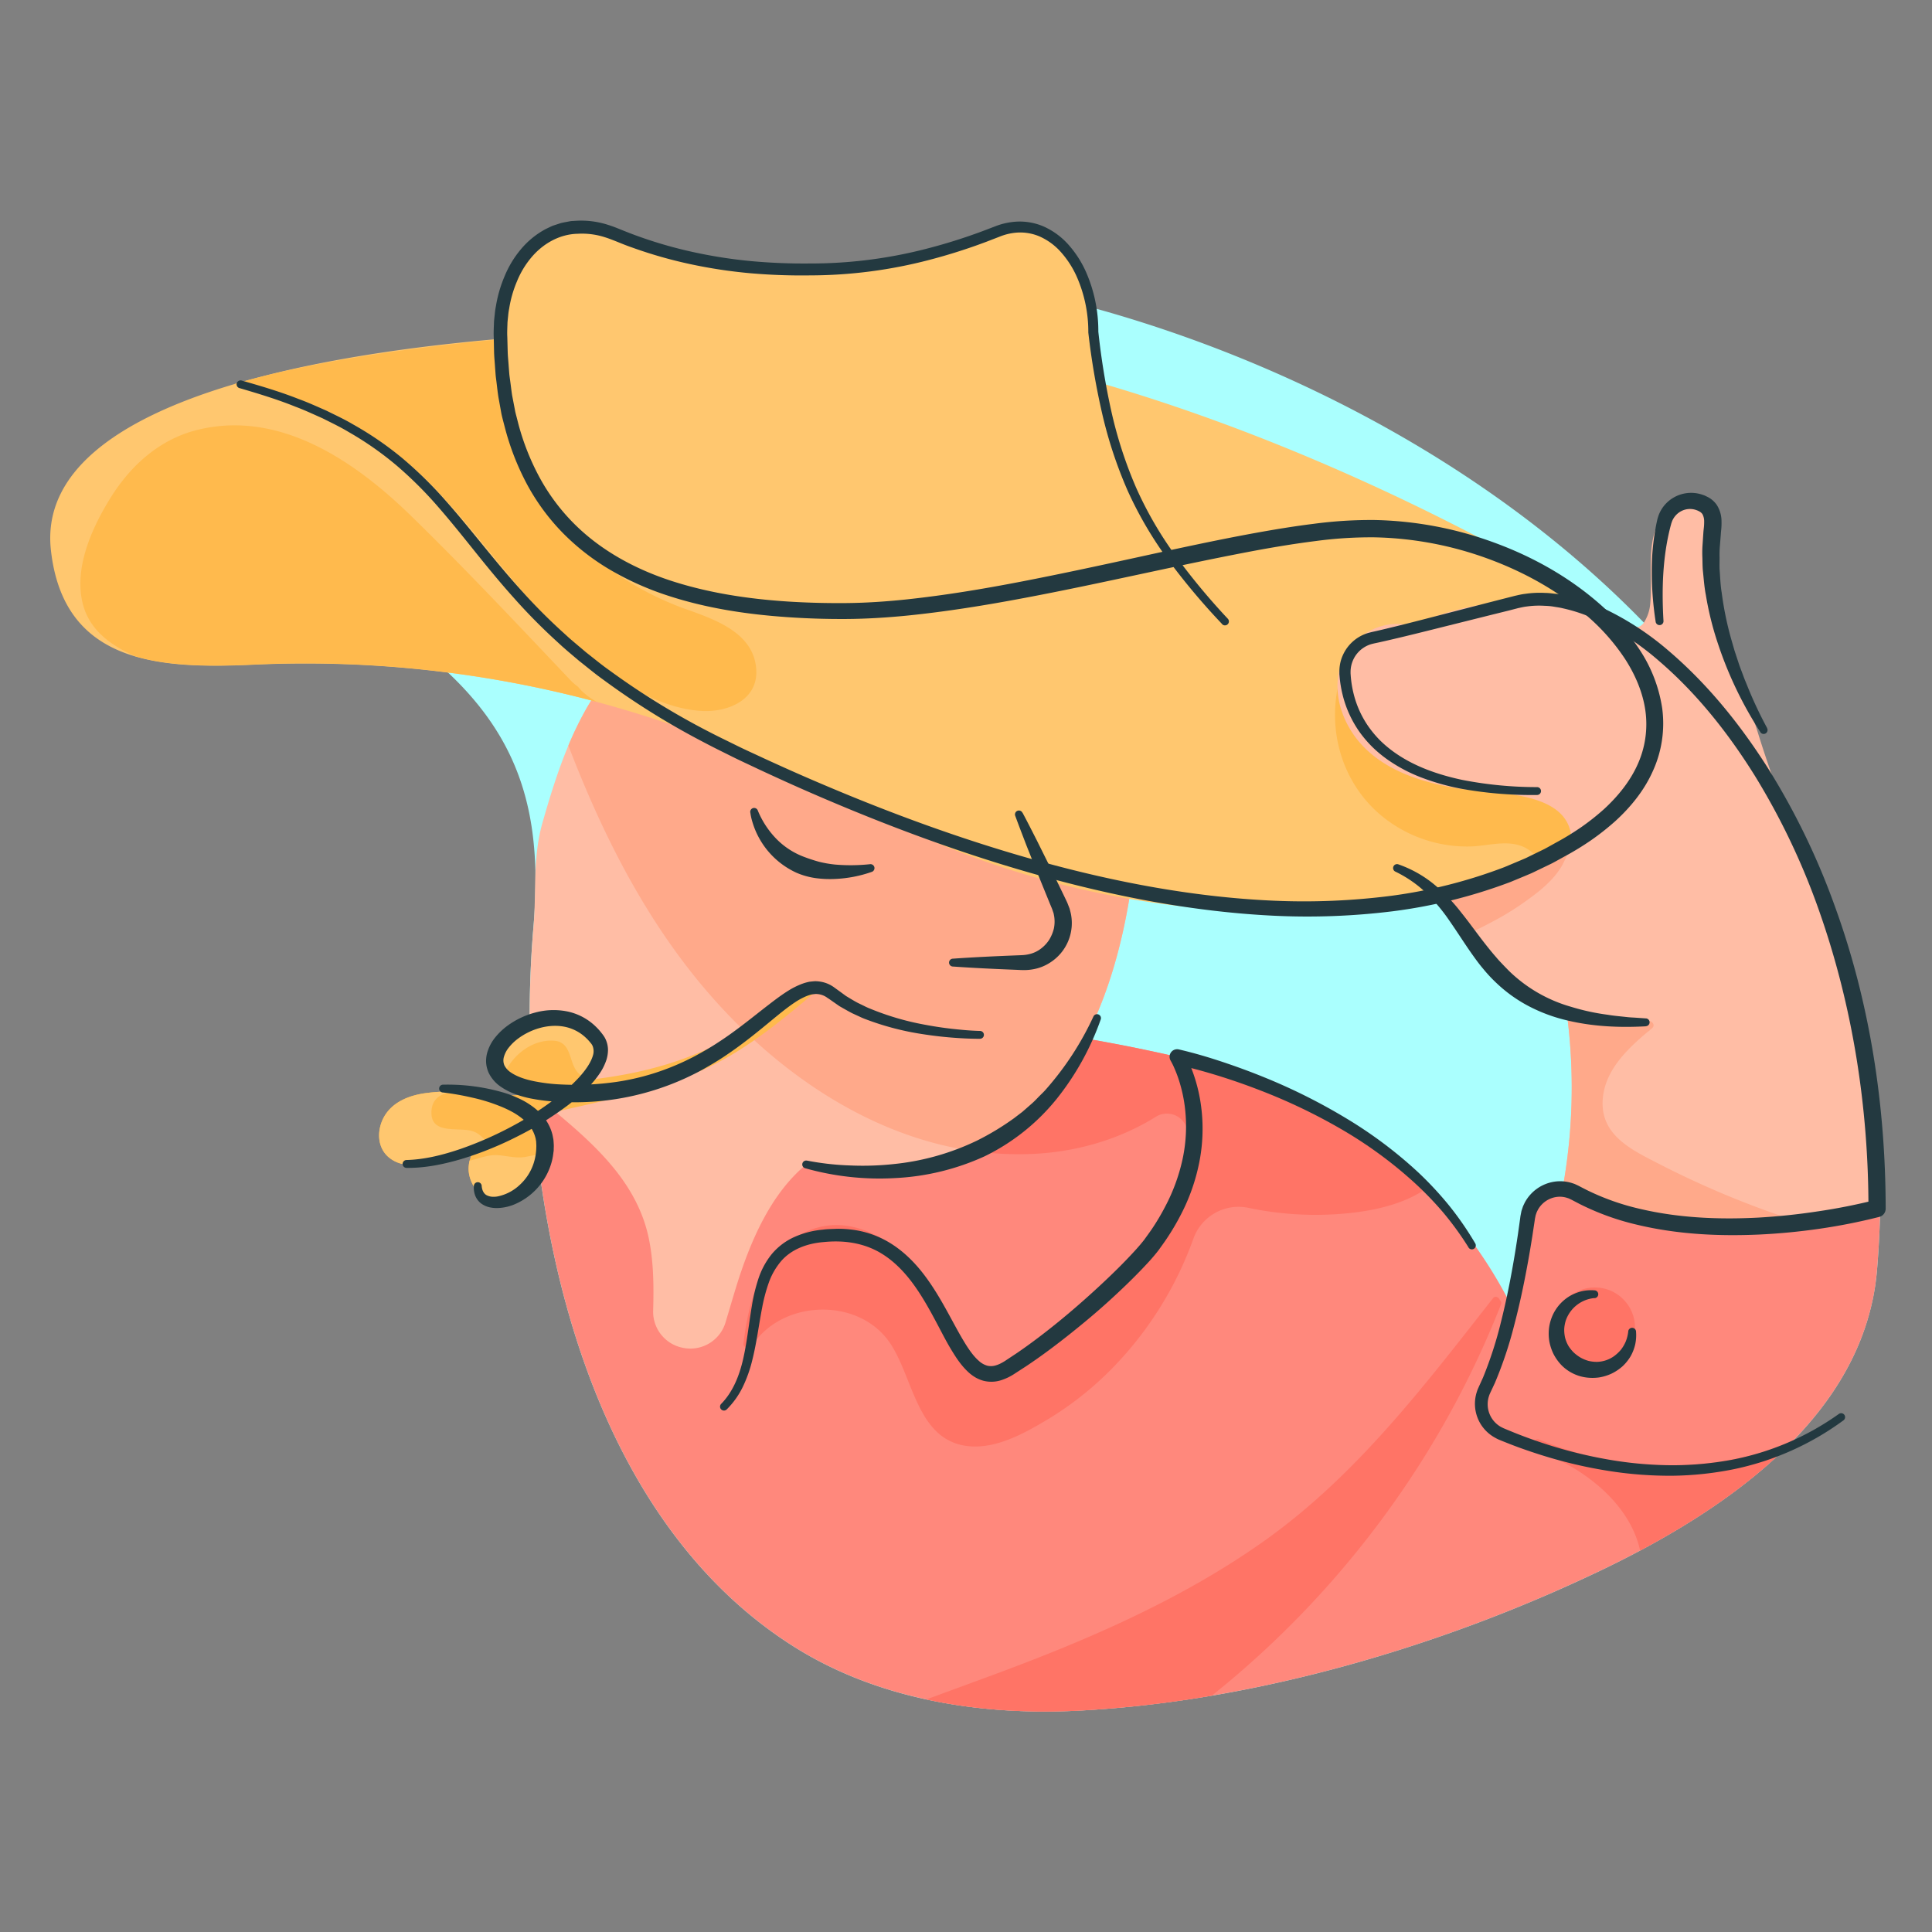
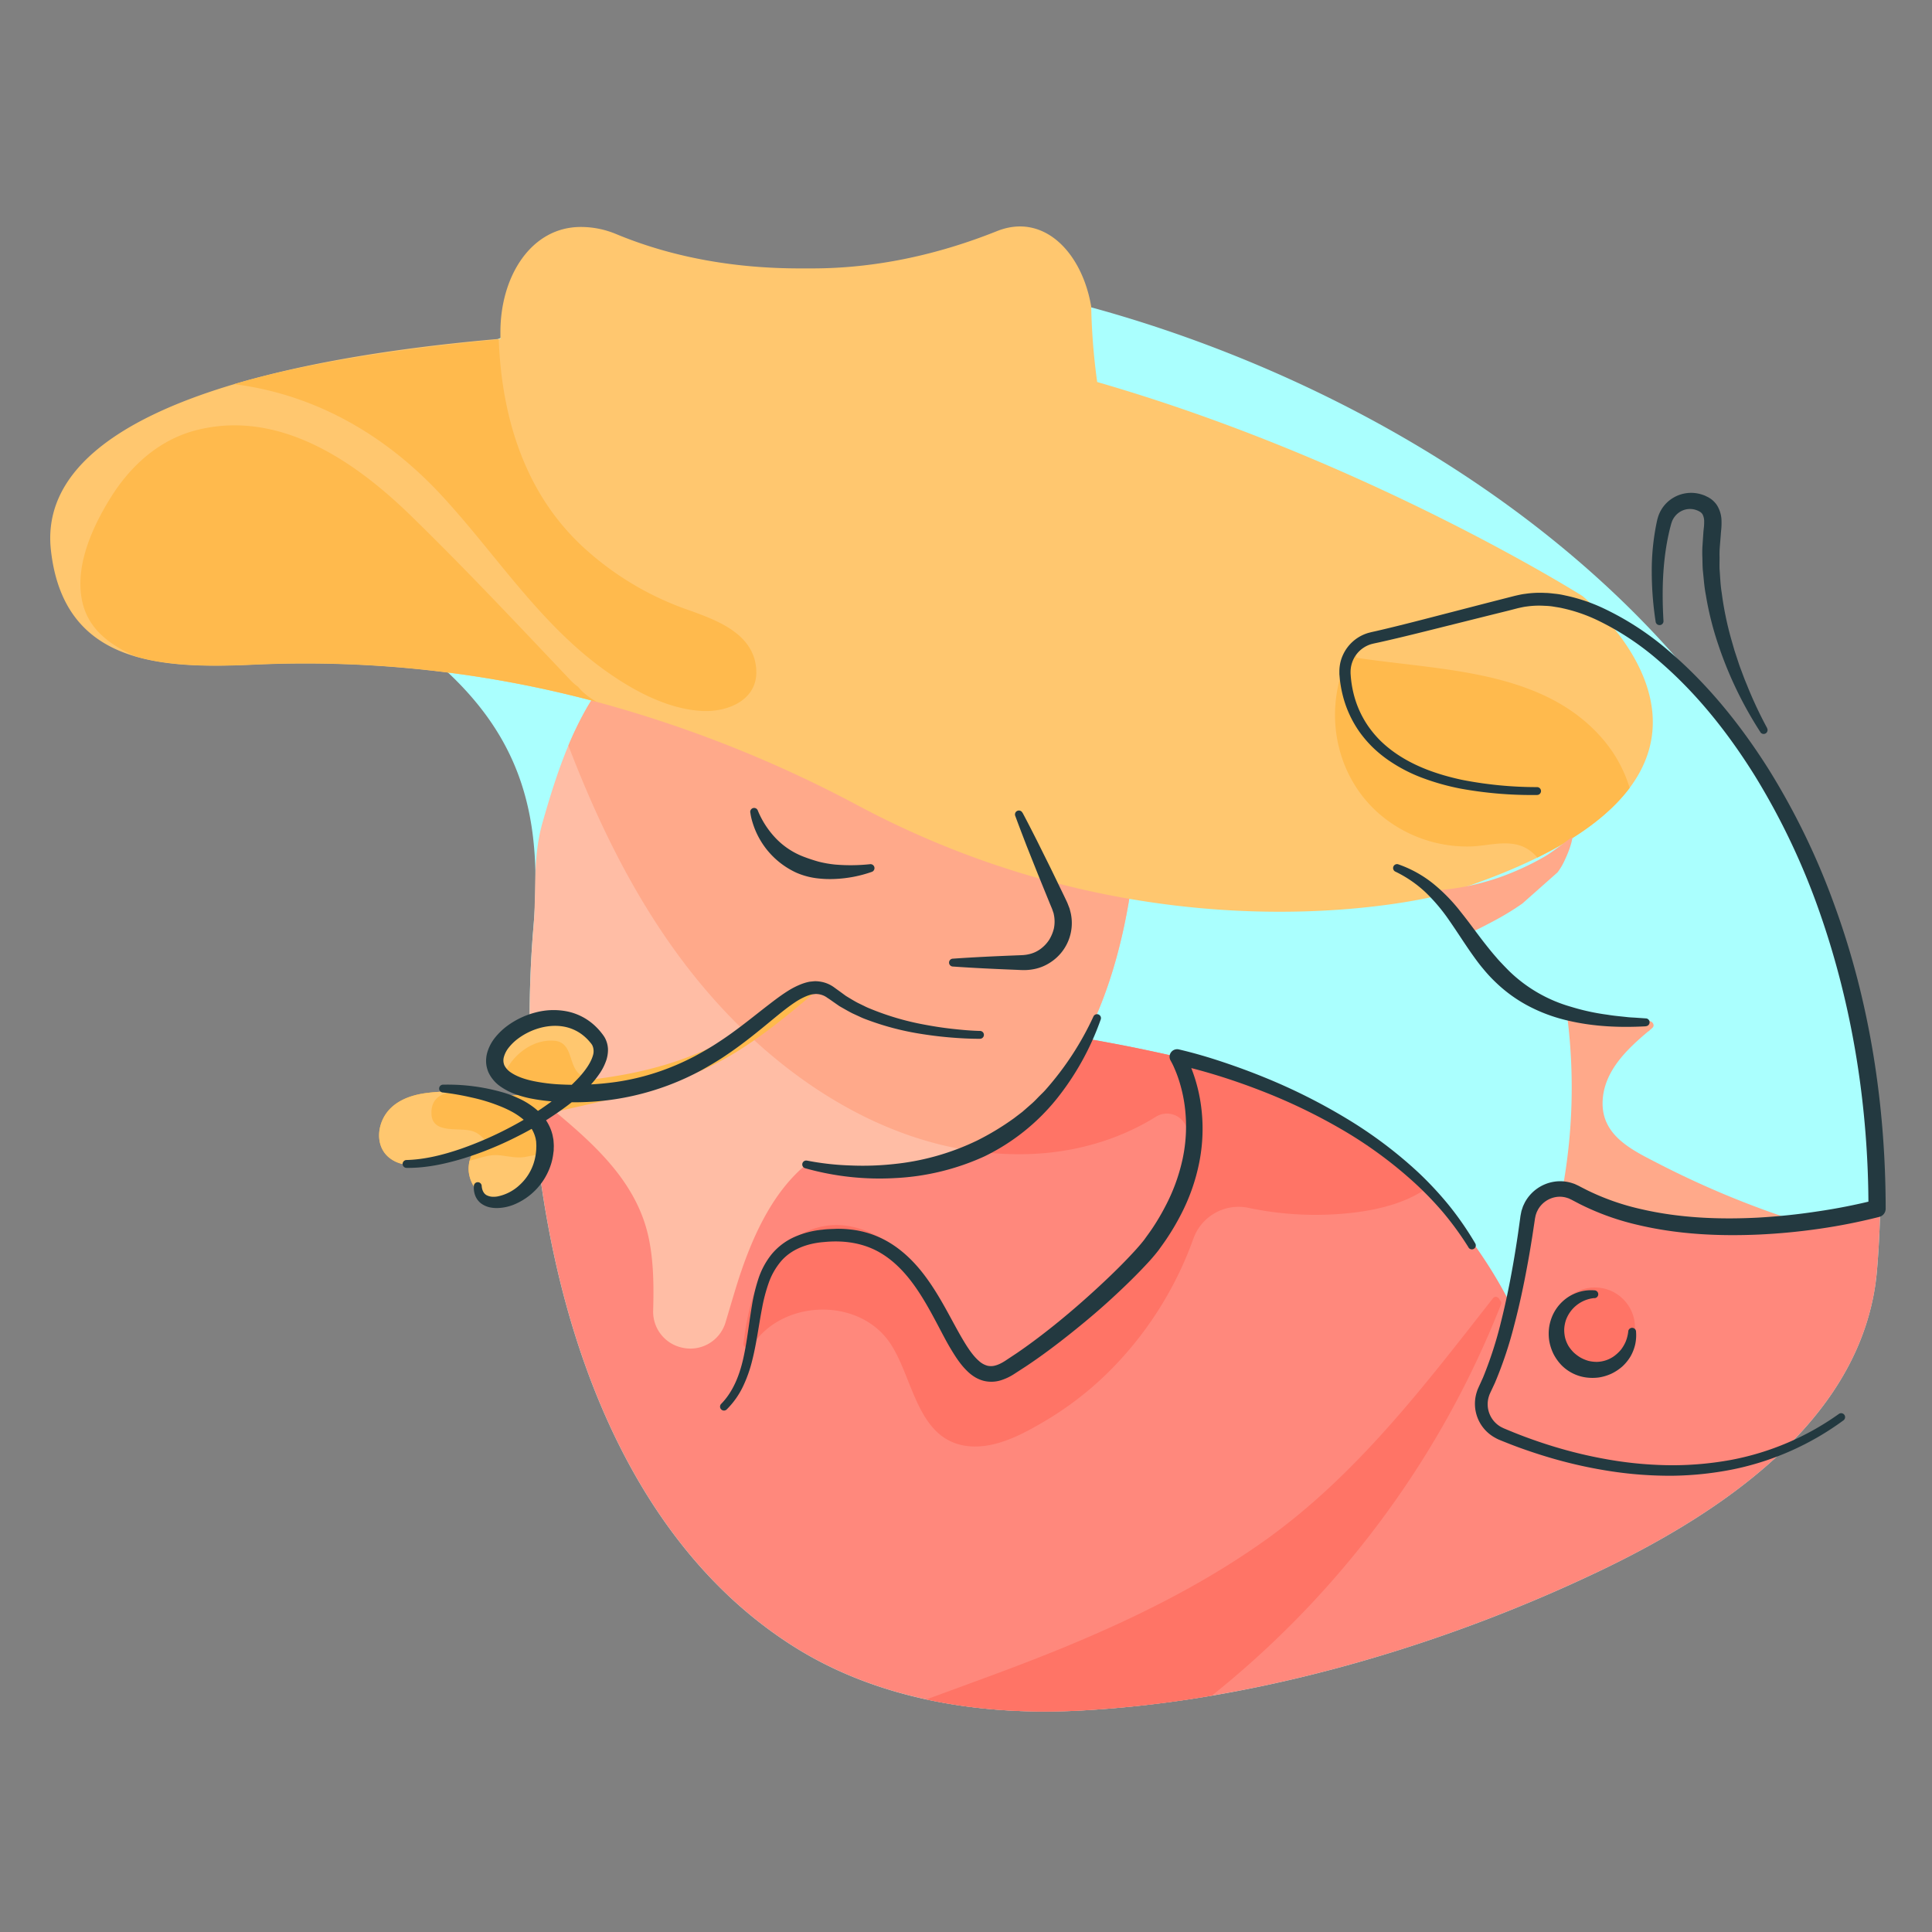
<svg xmlns="http://www.w3.org/2000/svg" id="Layer_1" data-name="Layer 1" viewBox="0 0 1000 1000">
  <rect x="0" y="0" width="1000" height="1000" fill="#808080" stroke="none" />
  <defs>
    <style>.cls-1{fill:#aafffe;}.cls-2{fill:#ff887c;}.cls-3{fill:#ffbda5;}.cls-4{fill:#ff7466;}.cls-5{fill:#ffa98a;}.cls-6{fill:#ffc76f;}.cls-7{fill:#ffba4d;}.cls-8{fill:#233940;}</style>
  </defs>
  <title>Farmer</title>
  <path class="cls-1" d="M973.1,628.86q-.36,14.05-1.56,28.52a124.11,124.11,0,0,1-2.48,16.36c-14.81,67.73-83.34,111.9-142.12,139.9-4,1.89-8,3.76-12,5.58-79.25,36.12-171.21,61.94-257.31,66.24-51,2.54-103.85-6-147-33.34-91.09-57.69-128.51-177-135.32-286.42-.68-10.9-1.07-21.7-1.16-32.33-.18-18.68.52-36.84,2-54.09,1.35-16.17,1.44-31.08-.15-45.06-4-35.56-18.92-64.93-51.4-92.62C105,239.65,245.64,145.77,420.35,139.47c113.89-4.11,305.45,54.07,430.51,182.79,28.69,29.52,53.88,62.76,73.81,99.81q8.34,15.46,15.42,31.83C962.34,505.48,974.67,563.73,973.1,628.86Z" />
  <path class="cls-2" d="M973.1,628.86q-.36,14.05-1.56,28.52c-.1,1.2-.22,2.39-.36,3.6-.1.88-.21,1.77-.33,2.65l0,.34c-.07.48-.13,1-.21,1.43-.12.77-.24,1.55-.37,2.31-.07.45-.15.88-.22,1.31-.15.83-.3,1.67-.48,2.5s-.31,1.49-.48,2.23c-6.19,28.3-21.76,52.48-42.07,73.08-22.32,22.68-50.4,41-78.08,55.76-7.39,3.94-14.75,7.63-22,11.06-4,1.89-8,3.76-12,5.58-58.18,26.52-123.21,47.49-187.74,58.46a593.71,593.71,0,0,1-69.57,7.78c-26.07,1.29-52.63-.3-78.14-5.84-24.38-5.28-47.77-14.16-68.84-27.5-91.09-57.69-128.51-177-135.32-286.42-.68-10.9-1.07-21.7-1.16-32.33,65.11-8.85,170.19-15.91,287.61,4.16,2.66.46,5.32.92,8,1.41s5.35,1,8,1.49q8.08,1.52,16.2,3.24,7.65,1.61,15.38,3.39c6.29,1.46,12.39,3,18.29,4.77,48.07,14,84,36.54,110.71,63.24a237.83,237.83,0,0,1,44.81,62.63c5.24-15.17,6-28.72,6.41-37.24,1.43-29.88,18.14-25.55,19.18-25.18l.06,0c88.74,31.07,162.7,10.23,162.7,10.23Z" />
  <path class="cls-3" d="M561.77,537.53c-11.82,22.69-28.54,42.47-52.08,55-2.13,1.13-4.27,2.2-6.42,3.18-28.39,13.16-58.12,14.4-85.93,7-18.66,15.36-29.21,40.41-36.29,63.35-1.87,6.08-3.67,12.25-5.52,18.43a19,19,0,0,1-22.67,13,2.3,2.3,0,0,0-.31-.07,19,19,0,0,1-14.48-19c.36-12.46.28-25-2.2-37.18-5.61-27.5-25.65-46.64-46.31-64-4.49-3.76-9.37-7.58-14.23-11.59-.68-10.9-1.07-21.7-1.16-32.33-.18-18.68.52-36.84,2-54.09,1.55-18.44-.52-35.44,4.64-53.48,3.85-13.49,8-27,13.41-39.92a178.77,178.77,0,0,1,8.69-18c26-46.59,76.69-61.94,126.77-66.39q9.1-.82,18.13-1.19c41.52-1.77,100.52,1.61,128.78,37.33a54.74,54.74,0,0,1,10.26,20.85,57.11,57.11,0,0,1,1.71,13.92S597.77,468.46,561.77,537.53Z" />
-   <path class="cls-4" d="M927,746.82c-22.32,22.68-50.4,41-78.08,55.76-5.47-25.27-31-44.39-55.81-52.57-2.72-.91-1.55-5.21,1.19-4.31l.1,0a1.73,1.73,0,0,1,2.23-.61A175.82,175.82,0,0,0,927,746.82Z" />
  <path class="cls-4" d="M776.89,675.23a483,483,0,0,1-39.08,77.91,491.5,491.5,0,0,1-100.56,116.3q-5,4.19-10.05,8.24a593.71,593.71,0,0,1-69.57,7.78c-26.07,1.29-52.63-.3-78.14-5.84l32.32-11.88c49.22-18.08,99.3-39.42,142.67-70.25C702,763.72,737.16,717.42,772.74,672c1.25-1.58,3.14-.51,3.58,1A1.77,1.77,0,0,1,776.89,675.23Z" />
  <path class="cls-4" d="M738.37,615.07c-10.59,7.57-24.84,11-37.24,12.52A168.57,168.57,0,0,1,646,625.14a24.82,24.82,0,0,0-28.34,16.1l-.08.22a185.35,185.35,0,0,1-43.77,68.66A169.2,169.2,0,0,1,542,734.85c-11.84,7.08-26.32,15.11-40.6,13.7-27.05-2.69-28.58-36.06-41.08-53.9-15.79-22.55-52.68-22-69.14-.76a1.72,1.72,0,0,1-1.8.74l-.09.67c-.36,2.81-4.82,2.84-4.46,0,2-16.11,5.62-32.72,16.37-45.43,9.21-10.92,22.69-17.49,37.11-15.39,18.14,2.65,31.42,15.68,41.17,30.37,7.88,11.91,9.76,27.63,19.26,38.83,7,8.25,16.3,6.92,24.75,1.67,35.19-21.92,74.33-57.78,87.4-98.3a81.4,81.4,0,0,0,3.88-19.75,1.69,1.69,0,0,0,0-.3,10.78,10.78,0,0,0-16.43-9c-19.24,12-41.8,18.4-64.66,19.3a165.6,165.6,0,0,1-30.44-1.64c2.16-1,4.3-2.05,6.42-3.18,23.54-12.51,40.26-32.29,52.08-55,2.66.46,5.32.92,8,1.41s5.35,1,8,1.49q8.08,1.54,16.18,3.26a0,0,0,0,0,0,0q7.65,1.61,15.38,3.39c6.29,1.46,12.39,3,18.29,4.77C675.73,565.82,711.62,588.38,738.37,615.07Z" />
  <path class="cls-5" d="M561.77,537.53c-11.82,22.69-28.54,42.47-52.08,55-2.13,1.13-4.27,2.2-6.42,3.18-58.54-8.55-110.17-47.35-146.16-93.35-27.5-35.17-47-75-62.92-116.46a178.77,178.77,0,0,1,8.69-18c26-46.59,76.69-61.94,126.77-66.39,30,.71,59.84,5.73,88.79,16.45a221,221,0,0,1,68.38,40.54,57.11,57.11,0,0,1,1.71,13.92S597.77,468.46,561.77,537.53Z" />
  <path class="cls-6" d="M843.5,407.82c-9.18,12.24-24.3,24.51-47.77,36.06-13.58,6.71-30,13.16-49.58,19.24,0,0-142.77,38.67-301.9-46.1a641.78,641.78,0,0,0-125.62-51,581.51,581.51,0,0,0-186.7-22c-21.45,1-43.41,1.16-61.78-4.21-22.86-6.69-40.13-22-43.8-55.07C22,245.61,58.47,217.46,121.2,198.84c36.11-10.72,80.92-18.28,131.66-22.93,42.36-3.88,88.84-5.76,137.85-5.76C600.41,170.15,819,308.46,819,308.46S880.85,357.92,843.5,407.82Z" />
  <path class="cls-6" d="M596.9,291.21q-8.34,1.81-16.81,3.63c-49.69,10.71-101.9,21.46-143.9,21.46-81.9,0-177.18-18.9-177.18-144.42,0-29,16-54.4,41.58-54.4a47.21,47.21,0,0,1,18.32,3.67c30,12.48,62.52,17.78,95.06,17.78h6.38c32.9,0,65.15-7.09,95.7-19.31,24.2-9.67,44,11.07,48.75,39a333.77,333.77,0,0,0,6.28,58C577.64,249.39,588.12,274.49,596.9,291.21Z" />
  <path class="cls-7" d="M363.58,368c-18-.86-35.92-10.63-50.22-20.85-34.34-24.49-56.89-60.71-85.23-91.19C199.34,225,163,204.12,121.2,198.84c36.11-10.72,86.21-18.47,136.95-23.12,1.53,40.35,13.48,79.47,43.54,107.31a155.82,155.82,0,0,0,53.51,32.32c15,5.35,35.14,12.25,36.24,31.29C392.35,362.25,376.85,368.64,363.58,368Z" />
  <path class="cls-7" d="M424.25,510.87c-.1.09-.22.18-.33.28a1.88,1.88,0,0,1-.73,1.29c-19.78,16.76-40,33.64-64.29,43.4-26.58,10.68-55.81,15.73-83.58,22.5a6.88,6.88,0,0,0-.39,2.16c0,.45,2.1,2.35,2.44,2.81a26.81,26.81,0,0,1,2,3.06,24.87,24.87,0,0,1,2.59,7c.19,1,.39,2,.54,3,.45,3.21.43,6.53-1.25,9.38a42.58,42.58,0,0,1-11.7,13c-5.65,4-13,5.41-18.9,1.18-4.88-3.48-8.31-9.47-8.07-15.56A21.38,21.38,0,0,1,247,592.48a72.31,72.31,0,0,1-29.7,10.87,20.4,20.4,0,0,1-8.49-.8,16.44,16.44,0,0,1-7.11-3.17c-6.39-4.94-6.74-13.8-3.29-20.6,4.4-8.64,13.91-12.08,23-13.13a96.73,96.73,0,0,1,14.83-.65,80.83,80.83,0,0,1,9.29.92c1.13.18,2.23,0,3.3.28.18,0,.37-.46.58-.46h0c.1,0,.22.31.34.33,1.92.3,3.82.67,5.74.79a70,70,0,0,0,25.24-2.6h-.33c-7.32,0-15.78-1.13-21-6.39a15.7,15.7,0,0,1-3.26-4.76c-3.33-7.48.64-14.2,7.08-18.26,12.23-7.7,39.5-13.87,46,4.39,2.22,6.25.58,13.22-3,18.74a9.75,9.75,0,0,1-.54.82c42.5-4.92,74.26-18,106.56-46.06C414.42,510.84,426.42,509,424.25,510.87Z" />
  <path class="cls-7" d="M843.5,407.82c-9.18,12.24-24.3,24.51-47.77,36.06a21.19,21.19,0,0,0-4.74-4.21c-8.73-5.68-19.63-2-29.19-1.56a69.66,69.66,0,0,1-44.27-13.94c-25.22-18.92-33-53.06-21-81.59a2.58,2.58,0,0,1,.91-2.05c.21-.45.4-.91.61-1.35,1.1-2.25,4.13-.83,4.1,1.28,43.84,6.71,97.44,5.92,128.32,43.13A70.06,70.06,0,0,1,843.5,407.82Z" />
  <path class="cls-6" d="M306.24,558a10.48,10.48,0,0,1-2.84-.31c-10.34-2.6-5.35-18-16.42-19-11.39-1-22.31,7.7-26.26,18a2.27,2.27,0,0,1-1.27,1.22,15.7,15.7,0,0,1-3.26-4.76c-3.33-7.48.64-14.2,7.08-18.26,12.23-7.7,39.5-13.87,46,4.39C311.44,545.47,309.81,552.45,306.24,558Z" />
-   <path class="cls-3" d="M973.1,628.86l-1.56-3.32s-16.15,4.55-42.41,6.23a306.86,306.86,0,0,1-120.28-16.46l-.06,0a292,292,0,0,0,2.59-87.79l-.64-.3a177.76,177.76,0,0,1-19.46-10.64,79.72,79.72,0,0,1-22.72-21.81q-3.18-4.55-6.48-9c-.65-.91-1.29-1.81-1.92-2.75-2-3-3.9-6-6.05-8.86-3-4-6.9-7.12-9.24-11.61a3.2,3.2,0,0,0-.86-1,2.23,2.23,0,0,1,1.5-.76,122.31,122.31,0,0,0,67.62-27.38l.18-.12a20.79,20.79,0,0,0-.94-4.69C806,409,771,410.78,754.73,408.09c-18.2-3-37.51-8.88-50.27-23-10.17-11.27-15.76-28.33-9.64-42.9,5.55-13.25,19.71-21.55,33.89-18.65a1.93,1.93,0,0,1,1.23.76,142.12,142.12,0,0,1,111.2-3.52,4.43,4.43,0,0,0,2.5,2.14c3.09,2.77,5.49,1.71,7.21-.63a21.31,21.31,0,0,0,3.24-9.09c1.71-16.24-3.3-34.92,8.18-48.75,8.82-10.62,17.94-4.86,26.38,1.38-1,9.47-1.9,18.77-1.5,28.32.3,7,6,22.2,4.1,28.32a3.39,3.39,0,0,0-.1,1.25c2.32,19.47,12.84,36.27,18.5,54.79,4.52,14.68,9.7,29.15,15,43.59,4.15,11.24,8.37,22.47,12.42,33.74l3-1.92C962.34,505.48,974.67,563.73,973.1,628.86Z" />
-   <path class="cls-5" d="M806.2,451.52a33.32,33.32,0,0,0,3.35-5.53c1.83-3.86,3.85-8.6,4.39-12.84-5.06,3.44-9.61,7.44-15,10.54a141.89,141.89,0,0,1-16.77,8.14,125.66,125.66,0,0,1-36.7,8.86,2.23,2.23,0,0,0-1.5.76,3.2,3.2,0,0,1,.86,1c2.34,4.49,6.22,7.64,9.24,11.61,2.16,2.83,4,5.89,6.05,8.86.39.58,12.79-6.08,14-6.73A139,139,0,0,0,788,467.65C794.45,463.13,801.4,458,806.2,451.52Z" />
+   <path class="cls-5" d="M806.2,451.52a33.32,33.32,0,0,0,3.35-5.53c1.83-3.86,3.85-8.6,4.39-12.84-5.06,3.44-9.61,7.44-15,10.54a141.89,141.89,0,0,1-16.77,8.14,125.66,125.66,0,0,1-36.7,8.86,2.23,2.23,0,0,0-1.5.76,3.2,3.2,0,0,1,.86,1c2.34,4.49,6.22,7.64,9.24,11.61,2.16,2.83,4,5.89,6.05,8.86.39.58,12.79-6.08,14-6.73A139,139,0,0,0,788,467.65Z" />
  <path class="cls-5" d="M929.12,631.77a306.86,306.86,0,0,1-120.28-16.46l-.06,0a292,292,0,0,0,2.59-87.79l-.64-.3c13.13,3,27.29.89,40.75,2.2.16-.13.33-.27.49-.42,2.2-1.81,5.37,1.32,3.17,3.15l-1.17,1a1.72,1.72,0,0,1-.85.7c-11.12,9.32-22.9,20.61-23.6,36-.8,18.05,15.42,25.48,29.12,32.55A476.6,476.6,0,0,0,929.12,631.77Z" />
  <path class="cls-6" d="M242.62,594.76c.34-.07.67-.17,1-.25q1.73-1,3.41-2-.5.69-1,1.4c2.16-.62,4.29-1.34,6.41-2.1-2.07-2.54-4.17-5-7.51-6.21-7-2.47-21.39,1.89-21.62-9.34-.18-8.24,5.89-10.9,12.91-11.23a96.73,96.73,0,0,0-14.83.65c-9.07,1.06-18.58,4.49-23,13.13-3.45,6.8-3.11,15.66,3.29,20.6a16.44,16.44,0,0,0,7.11,3.17,20.4,20.4,0,0,0,8.49.8,69.59,69.59,0,0,0,23.35-7.29A3,3,0,0,1,242.62,594.76Z" />
  <path class="cls-6" d="M282.47,596.36c.06.56-9.53,2.25-10.38,2.42-4.61.9-9.43-.48-14.14-.85-5.25-.41-9.59,1.64-14.6,2.73-.1,0-.19,0-.28,0a18.3,18.3,0,0,0-.52,3.62c-.24,6.08,3.2,12.08,8.07,15.56,5.93,4.24,13.25,2.84,18.9-1.18a42.58,42.58,0,0,0,11.7-13C282.9,602.89,282.92,599.58,282.47,596.36Z" />
  <path class="cls-7" d="M307.25,362.33a36,36,0,0,1-6.34-4.9,24,24,0,0,1-1.65-1.91,25.85,25.85,0,0,1-3.88-3.34c-27.3-28.79-54.48-57.76-82.85-85.39-29-28.21-67.85-54.83-110.42-44.26-19.17,4.76-34,17.94-44.41,34.37-9.76,15.5-19.38,36.3-15,55,3.36,14.32,14.87,22.28,27.45,27.83,18.37,5.37,40.33,5.18,61.78,4.21a580.57,580.57,0,0,1,176.8,19.32Z" />
  <circle class="cls-4" cx="825.47" cy="687.2" r="20.82" />
-   <path class="cls-8" d="M632.56,323a349.57,349.57,0,0,1-27.25-32.32,198.73,198.73,0,0,1-21.57-36.55,225.09,225.09,0,0,1-13.31-40.29,375.88,375.88,0,0,1-7.12-41.71,2.56,2.56,0,0,1,0-.28v0a70.67,70.67,0,0,0-6.06-28.81,49.16,49.16,0,0,0-7.84-12.23,32.22,32.22,0,0,0-11.27-8.4,25.42,25.42,0,0,0-13.56-1.83,29,29,0,0,0-6.79,1.76l-7.19,2.78a294.19,294.19,0,0,1-29.65,9.42,245.24,245.24,0,0,1-61.7,8,305.92,305.92,0,0,1-31.07-1.13,256.31,256.31,0,0,1-30.83-4.68,233.16,233.16,0,0,1-30-8.56c-4.9-1.64-9.82-4-14.27-5.38A38.55,38.55,0,0,0,299,121c-9.42.19-18.08,5.16-24.11,12.42a46.13,46.13,0,0,0-7.34,12.29,59.55,59.55,0,0,0-4,14,32.37,32.37,0,0,0-.52,3.63c-.12,1.22-.27,2.43-.36,3.65-.06,2.46-.23,4.86-.09,7.43l.2,7.58c.07,2.53.36,5,.52,7.55l.29,3.77c.11,1.26.31,2.5.47,3.75.35,2.49.62,5,1,7.48l1.42,7.4c.2,1.24.53,2.45.85,3.66l.93,3.64A126.41,126.41,0,0,0,279.21,247a104.24,104.24,0,0,0,17.68,23.8c14,14.13,32,23.86,51.05,30s39.3,9.2,59.54,10.53c10.13.65,20.33.91,30.49.82s20.24-.76,30.36-1.8c20.24-2.12,40.41-5.47,60.5-9.36S569,292.77,589,288.4s40.16-8.78,60.48-12.49c10.16-1.85,20.37-3.53,30.69-4.81a224.07,224.07,0,0,1,31.34-1.94,190.13,190.13,0,0,1,61.73,11.63C793,288,811.69,298.4,827.7,312.35a116.26,116.26,0,0,1,21,24,75,75,0,0,1,11.66,30.32,59.35,59.35,0,0,1-4.85,32.45C851,409.24,844,417.78,836.09,425a132.52,132.52,0,0,1-12.52,9.89,146.8,146.8,0,0,1-13.47,8.25c-2.3,1.25-4.57,2.56-6.89,3.77l-7.07,3.41c-1.18.56-2.35,1.16-3.54,1.69L789,453.53l-7.24,3a267.6,267.6,0,0,1-60.6,15.11,360,360,0,0,1-62.2,2.32c-41.45-2.05-82.28-10-122-21.14s-78.46-25.6-116.24-42c-9.45-4.09-18.82-8.36-28.16-12.71-4.65-2.22-9.33-4.34-13.95-6.65s-9.27-4.57-13.84-7a394.29,394.29,0,0,1-52.66-32.76c-4.22-3-8.18-6.36-12.26-9.55l-5.91-5L291,334.58l-2.86-2.63a298.19,298.19,0,0,1-21.83-22.1c-6.92-7.69-13.49-15.67-19.92-23.68s-12.8-16-19.51-23.7A203.77,203.77,0,0,0,205.34,241a166.52,166.52,0,0,0-24.86-17.38c-4.34-2.62-8.94-4.8-13.47-7.08-4.65-2.06-9.24-4.23-14-6-9.44-3.82-19.22-6.78-29-9.65l-.06,0a2,2,0,0,1,1.13-3.92c9.93,2.82,19.86,5.75,29.5,9.56,4.87,1.76,9.59,3.93,14.34,6,4.65,2.3,9.37,4.49,13.85,7.14a171.29,171.29,0,0,1,25.7,17.67,208.67,208.67,0,0,1,22.21,21.83c6.88,7.74,13.34,15.77,19.83,23.71s13,15.8,19.88,23.34a292.79,292.79,0,0,0,21.57,21.59l2.82,2.57,2.9,2.48,5.83,4.92c4,3.12,7.92,6.38,12.09,9.31a388.34,388.34,0,0,0,52,32c4.53,2.35,9.14,4.54,13.71,6.81s9.27,4.35,13.9,6.53c9.31,4.28,18.65,8.47,28.07,12.48,37.64,16.12,76.16,30.23,115.58,41.08s79.76,18.42,120.44,20.21a355.68,355.68,0,0,0,60.78-2.53,259.41,259.41,0,0,0,58.64-14.86l7-2.94,3.48-1.47c1.15-.51,2.27-1.09,3.4-1.64l6.79-3.31c2.22-1.18,4.4-2.44,6.61-3.65a138.6,138.6,0,0,0,12.76-7.88,124.22,124.22,0,0,0,11.6-9.23c7.2-6.66,13.42-14.36,17.3-23.07a50.51,50.51,0,0,0,4-27.69c-1.3-9.41-5.16-18.48-10.42-26.67a107.42,107.42,0,0,0-19.42-22.16c-15-13.07-32.78-23-51.59-29.89a181.22,181.22,0,0,0-58.81-11.09A215.29,215.29,0,0,0,681.3,280c-10.07,1.26-20.13,2.9-30.18,4.73-40.19,7.47-80.18,17.12-120.68,24.73-20.25,3.83-40.65,7.14-61.28,9.21-10.31,1-20.7,1.66-31.13,1.72s-20.72-.26-31.08-1c-20.69-1.45-41.47-4.58-61.43-11.15a152.78,152.78,0,0,1-28.83-12.8,119.24,119.24,0,0,1-25.14-19.34,111.73,111.73,0,0,1-18.84-25.56,133.8,133.8,0,0,1-11.44-29.46l-1-3.83c-.32-1.28-.66-2.55-.87-3.84L258,205.67c-.41-2.59-.69-5.19-1-7.78-.15-1.3-.36-2.59-.47-3.9l-.29-3.91c-.16-2.61-.44-5.21-.51-7.82l-.17-7.82c-.12-2.57.06-5.3.14-8,.11-1.34.27-2.67.41-4a37.51,37.51,0,0,1,.58-4A66.54,66.54,0,0,1,261.17,143a53,53,0,0,1,8.46-14,43.42,43.42,0,0,1,12.91-10.49c1.28-.59,2.53-1.26,3.84-1.76l4-1.31c1.37-.32,2.76-.55,4.14-.82a11.17,11.17,0,0,1,2.09-.25l2.1-.13a45.26,45.26,0,0,1,16.33,2.25c2.59.8,5.18,1.9,7.45,2.81s4.7,1.86,7.08,2.72a226.53,226.53,0,0,0,29.15,8.44,249.9,249.9,0,0,0,30,4.69,299.63,299.63,0,0,0,30.47,1.23,239,239,0,0,0,60.2-7.59,288,288,0,0,0,29.08-9.11l7.19-2.74a34.81,34.81,0,0,1,8.1-2,31.21,31.21,0,0,1,16.57,2.35,37.83,37.83,0,0,1,13.19,9.92,54.68,54.68,0,0,1,8.64,13.66,76,76,0,0,1,6.33,31.08l0-.3a370.68,370.68,0,0,0,6.73,41.19A220.34,220.34,0,0,0,588,252.29a194.22,194.22,0,0,0,20.83,35.87,345.27,345.27,0,0,0,26.7,32.11,2,2,0,0,1-3,2.77Z" />
  <path class="cls-8" d="M795.6,411.48a205.33,205.33,0,0,1-39.7-3.31,121.91,121.91,0,0,1-19.36-5.42,80.46,80.46,0,0,1-18-9.34,64.78,64.78,0,0,1-7.94-6.51,61.09,61.09,0,0,1-6.75-7.82,56.75,56.75,0,0,1-8.72-18.69,61.92,61.92,0,0,1-1.76-10.18l-.11-1.3,0-1.43a20.11,20.11,0,0,1,.21-2.86,19.79,19.79,0,0,1,1.59-5.5,20.87,20.87,0,0,1,12.41-11.28,13.84,13.84,0,0,1,1.38-.4c.47-.12.94-.25,1.31-.33l2.38-.53c12.73-2.94,25.46-6.31,38.19-9.59l19.11-4.94,9.57-2.45,4.79-1.22c1.69-.37,3.44-.81,5.18-1a51.71,51.71,0,0,1,10.48-.48c1.75,0,3.46.27,5.19.44s3.43.48,5.1.87a89.72,89.72,0,0,1,19.42,6.47,149.06,149.06,0,0,1,33.83,21.93C883.84,354,900.74,375,915,397.45a371,371,0,0,1,34.74,71.69c18.2,50,26.23,103.37,26.28,156.41v.07a4.38,4.38,0,0,1-3.29,4.24A299,299,0,0,1,941.77,636q-15.55,2.26-31.28,3c-20.93.93-42.15-.09-62.81-5a133.33,133.33,0,0,1-30-10.79l-3.56-1.86c-.66-.36-1-.51-1.49-.74-.22-.1-.44-.23-.67-.32l-.7-.23a12.28,12.28,0,0,0-5.8-.49,13.17,13.17,0,0,0-9.45,6.62c-.21.45-.45.89-.65,1.35l-.49,1.42-.31,1.48c-.11.53-.19,1.25-.29,1.87L793.11,640c-.82,5.14-1.67,10.27-2.63,15.38-1.89,10.24-4.06,20.43-6.73,30.54a207.18,207.18,0,0,1-10,29.89l-1.69,3.62c-.26.57-.62,1.29-.79,1.71a10.35,10.35,0,0,0-.57,1.45A13.49,13.49,0,0,0,777,738.64c.5.23.89.46,1.46.7l1.76.74,3.54,1.45c2.37.95,4.75,1.87,7.15,2.74,4.8,1.75,9.64,3.37,14.54,4.83a231.81,231.81,0,0,0,29.83,6.83,196.43,196.43,0,0,0,30.44,2.48,169,169,0,0,0,30.35-2.78,141,141,0,0,0,55.71-23.77,2,2,0,0,1,2.4,3.3A145.57,145.57,0,0,1,897,760.54a169.65,169.65,0,0,1-31.29,3.3,202,202,0,0,1-31.34-2.23,237.55,237.55,0,0,1-30.66-6.69c-5-1.44-10-3.05-14.94-4.79-2.47-.86-4.92-1.78-7.36-2.73l-3.65-1.45-1.82-.74c-.62-.26-1.37-.64-2-1a20,20,0,0,1-9.55-23.75,16.71,16.71,0,0,1,.83-2.16c.33-.78.55-1.22.82-1.82l1.55-3.42a200.65,200.65,0,0,0,9.36-29c2.5-9.91,4.54-20,6.3-30.09.89-5.05,1.69-10.13,2.44-15.21l1.07-7.63c.1-.66.15-1.22.28-2l.46-2.32.75-2.26c.3-.73.66-1.44,1-2.16a20.91,20.91,0,0,1,15-10.71,20.17,20.17,0,0,1,9.5.7l1.14.38c.37.15.73.33,1.09.49.71.33,1.5.71,2,1l3.33,1.7a125.35,125.35,0,0,0,28.3,9.93c19.66,4.55,40.16,5.41,60.48,4.35,10.17-.59,20.33-1.63,30.42-3.17a299.93,299.93,0,0,0,29.89-5.89l-3.29,4.31c0-52.15-8.1-104.38-25.36-153.54a362.84,362.84,0,0,0-33.42-70.37c-13.71-22-30-42.63-49.64-59.47a142.09,142.09,0,0,0-32-21.14,82.9,82.9,0,0,0-17.9-6.13c-1.53-.38-3.07-.56-4.61-.83s-3.09-.39-4.64-.43a45.09,45.09,0,0,0-9.2.34c-1.53.16-3,.53-4.51.84L781,316l-9.57,2.37-19.14,4.78c-12.77,3.18-25.51,6.44-38.44,9.33l-2.44.52c-.44.09-.75.18-1.08.26a8.67,8.67,0,0,0-1,.28,14.68,14.68,0,0,0-3.67,1.8,14.83,14.83,0,0,0-5.25,6.2,15.23,15.23,0,0,0-1.36,6v1l.08,1.16a56.26,56.26,0,0,0,1.47,9.26,51.21,51.21,0,0,0,7.64,17,55.7,55.7,0,0,0,6,7.18,59.58,59.58,0,0,0,7.22,6.08c10.3,7.42,22.73,11.74,35.34,14.44a201.08,201.08,0,0,0,38.79,3.75h0a2,2,0,0,1,0,4.07Z" />
  <path class="cls-8" d="M911.21,379A199.54,199.54,0,0,1,889.15,333a161.32,161.32,0,0,1-6.2-25c-.84-4.23-1.1-8.57-1.57-12.87-.18-2.16-.16-4.34-.23-6.51a57.82,57.82,0,0,1,.08-6.53l.44-6.54c.08-1.14.22-2.06.3-3a26.2,26.2,0,0,0,.1-2.63,7.84,7.84,0,0,0-.83-3.7,4,4,0,0,0-1-1.08l-.34-.25-.49-.25a5.21,5.21,0,0,0-1-.47,9.76,9.76,0,0,0-8.51.56,10.22,10.22,0,0,0-3.31,3,10.5,10.5,0,0,0-1.1,2l-.4,1.12-.4,1.46c-4.09,15.67-4.65,32.41-3.68,49h0a2,2,0,0,1-4.06.42,170.1,170.1,0,0,1-2-25.43,122.36,122.36,0,0,1,2.5-25.69l.35-1.6c.15-.58.36-1.26.55-1.88a18.2,18.2,0,0,1,1.72-3.61,17.68,17.68,0,0,1,5.66-5.66,18.11,18.11,0,0,1,15.68-1.71,12.51,12.51,0,0,1,1.89.8l.92.45,1,.61a12.83,12.83,0,0,1,3.4,3.37,15.68,15.68,0,0,1,2.43,8.28,34.8,34.8,0,0,1-.08,3.65c-.08,1.15-.24,2.31-.28,3.26l-.48,6a51.32,51.32,0,0,0-.16,6c0,2-.09,4,0,6.06.32,4,.42,8.11,1.1,12.14a167.49,167.49,0,0,0,4.93,24.06l1.71,5.94,1.94,5.88c.62,2,1.39,3.89,2.1,5.83l1.09,2.91,1.18,2.87a212.41,212.41,0,0,0,10.5,22.47l0,.09a2,2,0,0,1-3.48,2.09Z" />
  <path class="cls-8" d="M851.82,531.22c-13.37.72-27,.19-40.41-3a84.33,84.33,0,0,1-19.52-7.11A74.37,74.37,0,0,1,774.76,509a76.18,76.18,0,0,1-7.12-7.61c-2.25-2.63-4.22-5.42-6.18-8.18-3.88-5.56-7.41-11.15-11.13-16.49A93,93,0,0,0,738,462a62.23,62.23,0,0,0-15.67-10.81,2,2,0,0,1,1.55-3.77,60.72,60.72,0,0,1,18,10,89.49,89.49,0,0,1,14.34,14.77c4.26,5.28,8.09,10.73,12.1,15.85,2,2.55,4,5.06,6.13,7.46,1,1.23,2.11,2.38,3.19,3.52s2.19,2.26,3.28,3.39a75.69,75.69,0,0,0,32.34,18.73,114.66,114.66,0,0,0,18.92,4.1c3.21.55,6.47.81,9.73,1.17,1.63.21,3.27.24,4.91.36l4.92.34h.06a2,2,0,0,1,0,4.06Z" />
  <path class="cls-8" d="M529.29,420.72c2.55,4.77,5,9.6,7.44,14.41l7.21,14.51L551,464.22l.87,1.83c.29.6.58,1.19.88,2s.6,1.5.88,2.27l.6,2.37a24.23,24.23,0,0,1-10.71,25.55,23.34,23.34,0,0,1-9,3.49,25.3,25.3,0,0,1-4.78.38c-1.43,0-2.72-.1-4.09-.15-10.79-.42-21.59-.93-32.38-1.68a2,2,0,0,1,0-4.08c10.79-.75,21.59-1.26,32.38-1.68,1.33-.06,2.74-.09,4-.18a19.08,19.08,0,0,0,3.25-.52,15.63,15.63,0,0,0,5.79-2.73,18.22,18.22,0,0,0,4.35-4.63,20.62,20.62,0,0,0,2.44-5.83,17.87,17.87,0,0,0,.17-6.3l-.3-1.57-.52-1.53a16.66,16.66,0,0,0-.67-1.74l-.78-1.87-6.11-15-6-15.07c-1.92-5.05-3.89-10.08-5.74-15.17a2,2,0,0,1,3.71-1.65Z" />
  <path class="cls-8" d="M507.24,537.68c-5.06,0-10-.25-15-.66s-9.93-1-14.87-1.78a142.24,142.24,0,0,1-29.14-7.63,37.84,37.84,0,0,1-3.51-1.49l-3.48-1.6c-2.28-1.15-4.5-2.47-6.74-3.73l-3.19-2.22c-1-.71-2.24-1.59-3-2.05a9.88,9.88,0,0,0-5.24-2,6.71,6.71,0,0,0-1.38,0l-1.42.17a18.4,18.4,0,0,0-2.92.93,34.25,34.25,0,0,0-5.88,3.19c-3.88,2.57-7.65,5.67-11.44,8.77-7.56,6.27-15.34,12.63-23.7,18.26-4.15,2.87-8.52,5.44-12.93,7.92A137.67,137.67,0,0,1,290,570.33a98.82,98.82,0,0,1-15.39-1.78,53.92,53.92,0,0,1-7.75-2.17,33.11,33.11,0,0,1-7.63-3.88,18.5,18.5,0,0,1-6.33-7.3,15.46,15.46,0,0,1-1.28-5.12,16.15,16.15,0,0,1,.52-5.06,22.35,22.35,0,0,1,4.24-8.13,34.32,34.32,0,0,1,6.13-5.86,42.48,42.48,0,0,1,14.77-7,36,36,0,0,1,16.53-.47,29.77,29.77,0,0,1,14.76,8,30.31,30.31,0,0,1,2.78,3.12l.64.82c.22.3.47.69.7,1a12.29,12.29,0,0,1,1.14,2.31,13.12,13.12,0,0,1,.86,5,17.79,17.79,0,0,1-.77,4.66,28.43,28.43,0,0,1-3.82,7.56,52.21,52.21,0,0,1-5,6.14,95.39,95.39,0,0,1-11.5,10.15,170.5,170.5,0,0,1-25.64,15.81,178.08,178.08,0,0,1-27.77,11.37c-9.58,2.9-19.51,5.11-29.76,5a2,2,0,0,1,0-4.08h0c9.52-.25,19-2.67,28.17-5.81a184.13,184.13,0,0,0,26.62-11.74,164.26,164.26,0,0,0,24.29-15.81,88.72,88.72,0,0,0,10.43-9.66c3.07-3.43,5.85-7.29,6.93-11a7.36,7.36,0,0,0-.07-4.84,4.78,4.78,0,0,0-.52-1c-.12-.16-.2-.3-.35-.49l-.52-.62a22.69,22.69,0,0,0-2.2-2.34,22.28,22.28,0,0,0-11-5.67c-8.28-1.64-17.61,1.18-24.45,6.43a25.73,25.73,0,0,0-4.47,4.41,13.67,13.67,0,0,0-2.51,4.92,6.49,6.49,0,0,0,.32,4.28,9.67,9.67,0,0,0,3.36,3.65c3.2,2.19,7.57,3.62,12,4.51a91,91,0,0,0,14,1.68A149.86,149.86,0,0,0,319,560a123.88,123.88,0,0,0,27.59-7.35,132,132,0,0,0,13-5.95c4.21-2.29,8.39-4.66,12.4-7.34,8.1-5.24,15.68-11.34,23.46-17.45,3.91-3,7.85-6.15,12.25-8.93a40.79,40.79,0,0,1,7.2-3.66,24.89,24.89,0,0,1,4.15-1.19l2.26-.23a13,13,0,0,1,2.31.07,16.43,16.43,0,0,1,8.37,3.27l3.06,2.21,2.83,2.07c2,1.2,4,2.46,6.12,3.57l3.21,1.56a34.13,34.13,0,0,0,3.26,1.47,139.24,139.24,0,0,0,27.76,8.18c4.78.91,9.6,1.66,14.44,2.2s9.74,1,14.54,1.11h.06a2,2,0,0,1-.06,4.06Z" />
  <path class="cls-8" d="M229.3,561.43a103.06,103.06,0,0,1,31.33,4.09,54.73,54.73,0,0,1,7.65,2.91,39.77,39.77,0,0,1,7.32,4.26,29.8,29.8,0,0,1,6.38,6.25,23.69,23.69,0,0,1,4,8.49l.45,2.32c.09.78.13,1.55.18,2.33a17.11,17.11,0,0,1,0,2.24c0,.73,0,1.46-.16,2.19a30.94,30.94,0,0,1-2.12,8.53,33.4,33.4,0,0,1-17.76,18.22,24.38,24.38,0,0,1-8.52,2,17.37,17.37,0,0,1-4.61-.36,11.91,11.91,0,0,1-4.52-2.07,9.41,9.41,0,0,1-3-4.13,11.46,11.46,0,0,1-.65-4.67,2,2,0,0,1,4.06-.19l0,.19c.23,2.17,1.09,3.82,2.55,4.61a7.6,7.6,0,0,0,2.57.77,11.78,11.78,0,0,0,3.05-.13,23.5,23.5,0,0,0,11.67-6.13,26,26,0,0,0,7.07-11.12,28.19,28.19,0,0,0,1.26-6.43,16,16,0,0,0,.08-1.65,10.28,10.28,0,0,0,0-1.6l-.07-1.51-.25-1.46a17.27,17.27,0,0,0-2.3-5.46,21.3,21.3,0,0,0-4.35-4.7,35,35,0,0,0-5.73-3.84,57.44,57.44,0,0,0-6.53-3,90,90,0,0,0-14.2-4.31,138.22,138.22,0,0,0-14.83-2.6h-.1a2,2,0,0,1,.22-4.05Z" />
  <path class="cls-8" d="M417.88,600.76a141.51,141.51,0,0,0,22.49,2.49,149.29,149.29,0,0,0,22.58-.77,128.81,128.81,0,0,0,42.79-12.13,137.37,137.37,0,0,0,19-11.48l4.42-3.37,4.19-3.67c1.43-1.19,2.73-2.52,4-3.85s2.69-2.59,3.91-4a155.16,155.16,0,0,0,24.67-37.78h0a2,2,0,0,1,3.77,1.56,140.63,140.63,0,0,1-22.82,41.09,109.39,109.39,0,0,1-37.22,29.64,126,126,0,0,1-46.11,11.27,141.63,141.63,0,0,1-46.75-5.07,2,2,0,0,1,.95-3.94Z" />
  <path class="cls-8" d="M392.35,419.8a46.07,46.07,0,0,0,9.51,14.41,39.37,39.37,0,0,0,13.91,9.15c2.59,1,5.24,1.88,8,2.65a58.18,58.18,0,0,0,8.53,1.49,95.1,95.1,0,0,0,18-.19h0a2.05,2.05,0,0,1,.85,4,65.73,65.73,0,0,1-19.05,3.64,54.9,54.9,0,0,1-10-.45,38.54,38.54,0,0,1-9.85-2.77A42.07,42.07,0,0,1,396.31,439a42.8,42.8,0,0,1-5.09-8.66,43.84,43.84,0,0,1-1.71-4.67,30.44,30.44,0,0,1-1.12-4.93,2,2,0,0,1,3.9-1.06Z" />
  <path class="cls-8" d="M373.29,726.64c6.14-6.27,9.46-14.77,11.43-23.51s2.88-17.94,4.44-27.17a90.73,90.73,0,0,1,3.32-13.87,40.43,40.43,0,0,1,7-13,32.69,32.69,0,0,1,12.09-9,46.1,46.1,0,0,1,14.29-3.62c2.42-.36,4.81-.31,7.22-.45a56.5,56.5,0,0,1,7.33.38,49.38,49.38,0,0,1,14.29,3.83c9.16,4,16.7,10.81,22.63,18.32s10.58,15.85,15,24c2.21,4.06,4.37,8.09,6.68,11.9s4.79,7.46,7.65,9.94a10.8,10.8,0,0,0,4.33,2.48,8.33,8.33,0,0,0,4.6-.21,10.66,10.66,0,0,0,1.25-.45,10.51,10.51,0,0,0,1.26-.59,12.89,12.89,0,0,0,1.27-.7l.64-.38.71-.47,5.66-3.75c7.49-5.12,14.73-10.66,21.8-16.43s13.93-11.79,20.64-18,13.24-12.59,19.26-19.25c1.49-1.67,2.93-3.33,4.21-5,1.29-1.81,2.63-3.6,3.88-5.44A116.61,116.61,0,0,0,603,624.72,96.18,96.18,0,0,0,612.09,600a80.81,80.81,0,0,0,1.29-26.15A75,75,0,0,0,610.79,561c-.61-2.1-1.31-4.17-2.13-6.18-.4-1-.83-2-1.28-3s-1-2-1.38-2.7l-.11-.19a3.91,3.91,0,0,1,4.28-5.75c7.81,1.82,15.22,4,22.68,6.49s14.75,5.17,22,8.14a301,301,0,0,1,41.89,21,224.87,224.87,0,0,1,37.49,28.15,178.14,178.14,0,0,1,16,17.24,164.67,164.67,0,0,1,13.34,19.36,2,2,0,0,1-3.47,2.14l0-.06a160.36,160.36,0,0,0-13.44-18.45,173.12,173.12,0,0,0-16-16.33,220.2,220.2,0,0,0-37-26.74,294.45,294.45,0,0,0-41.34-19.73q-10.69-4.15-21.64-7.56c-7.27-2.24-14.73-4.31-22-5.86l4.17-5.94c.76,1.27,1.26,2.28,1.83,3.42s1,2.23,1.5,3.36c.94,2.25,1.76,4.54,2.47,6.86a83.21,83.21,0,0,1,3.07,14.19,89.3,89.3,0,0,1-1,28.89,101.17,101.17,0,0,1-9.6,27.14,125.55,125.55,0,0,1-7.3,12.34c-1.33,2-2.74,3.89-4.12,5.84-1.55,2-3.11,3.84-4.7,5.61-6.39,7-13.08,13.46-19.95,19.76S561,684.75,553.68,690.57s-14.77,11.41-22.57,16.6L525.2,711a28.12,28.12,0,0,1-7.26,3.47,16.58,16.58,0,0,1-9,.19,17.81,17.81,0,0,1-4.18-1.78,22.45,22.45,0,0,1-3.4-2.52c-4-3.68-6.63-7.86-9.1-11.94s-4.56-8.24-6.72-12.3c-4.29-8.12-8.63-16.06-14-23.06s-11.83-13-19.61-16.54-16.52-4.52-25.33-3.65c-8.7.65-17.06,3.71-22.44,10.07A35.67,35.67,0,0,0,397.89,664a85.44,85.44,0,0,0-3.42,12.94c-1.74,8.91-2.83,18.16-5.15,27.31a69.62,69.62,0,0,1-4.78,13.45,42.7,42.7,0,0,1-8.38,11.81,2,2,0,0,1-2.87-2.87Z" />
  <path class="cls-8" d="M825.22,671.88a17.36,17.36,0,0,0-14.72,11.46,18.36,18.36,0,0,0-.86,4.55,18.63,18.63,0,0,0,.46,4.55,16.81,16.81,0,0,0,1.7,4.16,19.05,19.05,0,0,0,2.78,3.47,20.49,20.49,0,0,0,3.55,2.64,18.85,18.85,0,0,0,4.11,1.69,18.25,18.25,0,0,0,4.51.5,15.91,15.91,0,0,0,8.74-3,20.22,20.22,0,0,0,3.52-3.31,19.52,19.52,0,0,0,2.49-4.27,20.58,20.58,0,0,0,1.26-4.94l0-.14a2,2,0,0,1,4.06.14,22.54,22.54,0,0,1-.43,6.43A22.81,22.81,0,0,1,844,702a23.36,23.36,0,0,1-4.2,5.21,24.84,24.84,0,0,1-5.66,3.77,24.43,24.43,0,0,1-6.61,2,25,25,0,0,1-7-.07,22,22,0,0,1-12.39-6.38,24.68,24.68,0,0,1-4.07-5.76,25.27,25.27,0,0,1-2.17-6.66,24.74,24.74,0,0,1-.1-6.93,24.14,24.14,0,0,1,1.93-6.59,22.27,22.27,0,0,1,8.94-9.85,23.42,23.42,0,0,1,6.11-2.41,21.83,21.83,0,0,1,6.42-.46,2,2,0,0,1,.05,4.06Z" />
</svg>